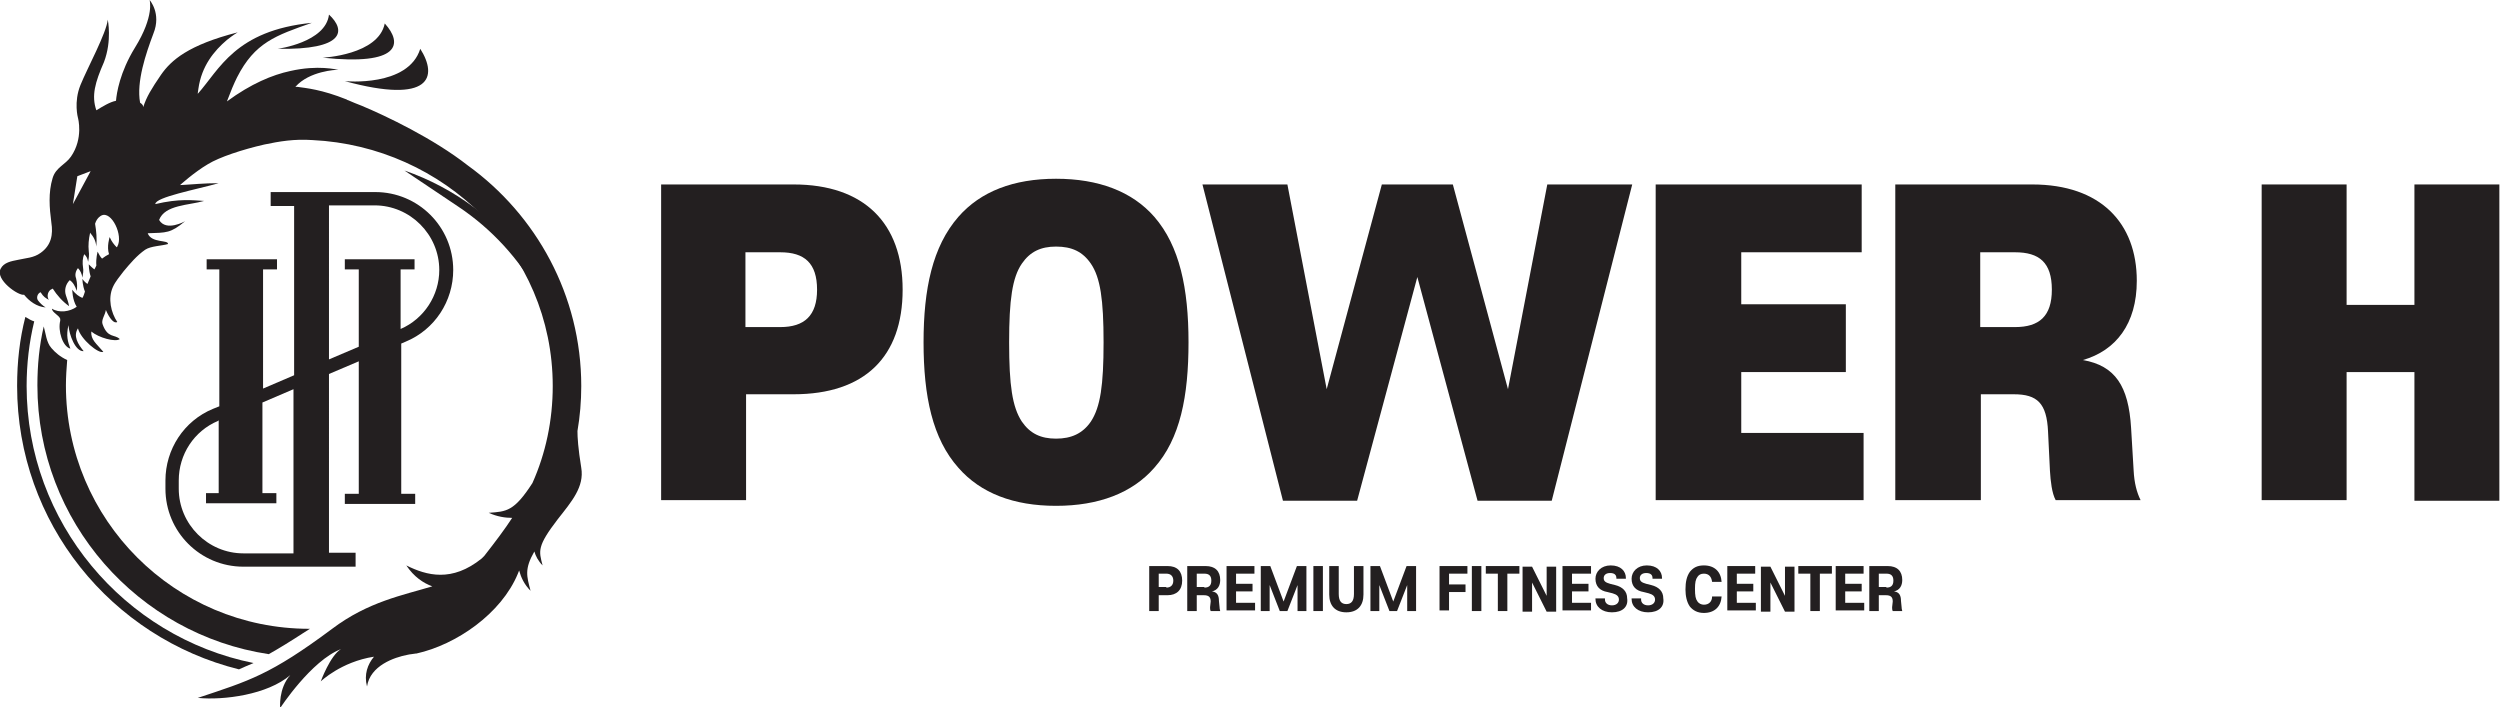
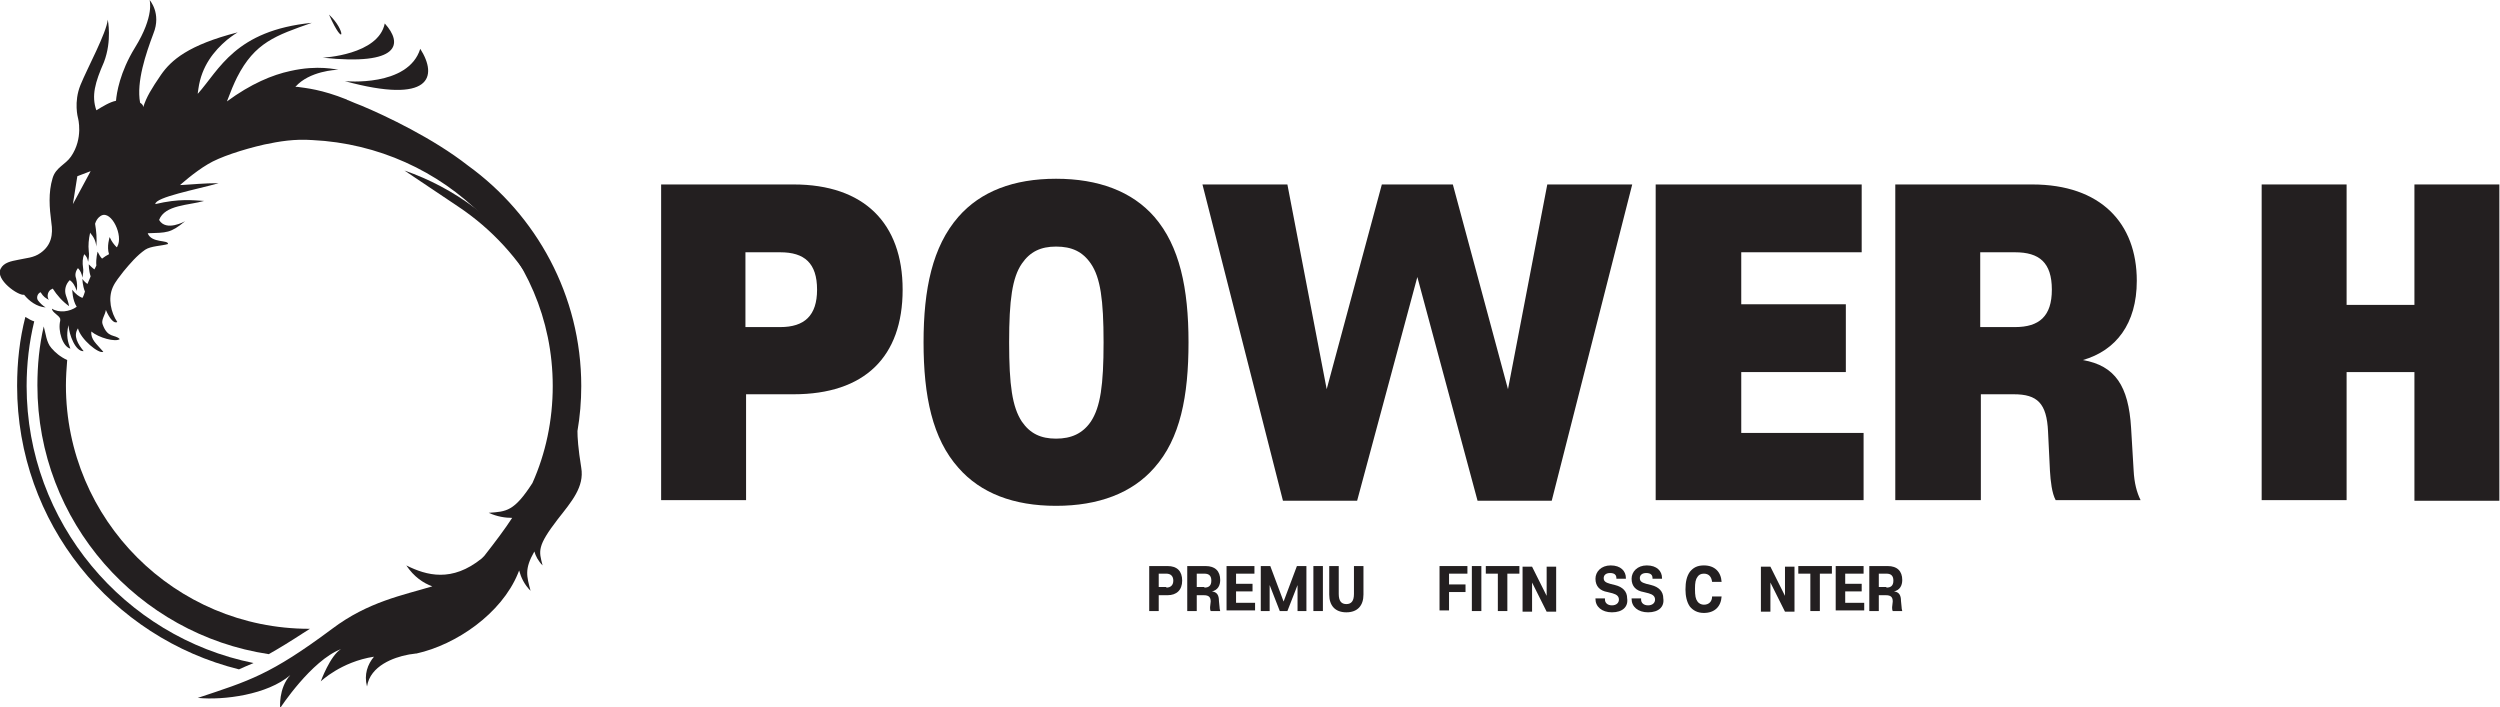
<svg xmlns="http://www.w3.org/2000/svg" version="1.1" id="Layer_1" x="0px" y="0px" viewBox="0 0 394.4 111.6" style="enable-background:new 0 0 394.4 111.6;" xml:space="preserve">
  <style type="text/css">
	.st0{fill:#231F20;}
</style>
  <g>
    <path class="st0" d="M117.7,62.2v16.7h-13.4V29.1h20.9c11.1,0,17.2,6.1,17.2,16.6c0,10.6-6,16.5-17.2,16.5H117.7z M123.1,51.6   c3.8,0,5.8-1.8,5.8-5.9c0-4.2-2-5.9-5.8-5.9h-5.5v11.8H123.1z" />
    <path class="st0" d="M182.1,73.8c-3.5,4-8.8,6-15.5,6c-6.7,0-11.9-2-15.4-6c-4.1-4.6-5.5-11.3-5.5-19.8c0-8.4,1.4-15.1,5.5-19.8   c3.5-4,8.7-6,15.4-6c6.7,0,12,2,15.5,6c4,4.6,5.4,11.3,5.4,19.8C187.5,62.5,186.2,69.2,182.1,73.8z M172.1,41.6   c-1.3-1.9-3-2.7-5.5-2.7c-2.4,0-4.1,0.8-5.4,2.7c-1.5,2.2-2,5.7-2,12.4c0,6.8,0.5,10.2,2,12.5c1.3,1.9,3,2.7,5.4,2.7   c2.4,0,4.2-0.8,5.5-2.7c1.5-2.3,2-5.7,2-12.5C174.1,47.3,173.6,43.8,172.1,41.6z" />
    <path class="st0" d="M229.2,29.1l8.7,32.3l6.2-32.3h13.4l-12.7,49.9h-11.7l-9.5-35.3l-9.5,35.3h-11.7l-12.7-49.9h13.4l6.2,32.3   l8.7-32.3H229.2z" />
    <path class="st0" d="M261.2,29.1h32.5v10.7h-19V48h16.5v10.7h-16.5v9.6H294v10.6h-32.8V29.1z" />
    <path class="st0" d="M323.1,68.1c-0.2-4.5-1.7-5.9-5.4-5.9h-5.2v16.7H299V29.1h21.6c10.8,0,16.5,6.1,16.5,15.2   c0,6.8-3.3,11-8.5,12.5c5.1,0.9,7.2,4.1,7.6,10.7l0.4,6.7c0.1,2,0.5,3.5,1.1,4.7h-13.4c-0.6-1.1-0.8-3-0.9-4.6L323.1,68.1z    M317.9,51.6c3.8,0,5.8-1.7,5.8-5.9c0-4.3-2-5.9-5.8-5.9h-5.5v11.8H317.9z" />
    <path class="st0" d="M380.9,58.7h-10.7v20.2h-13.4V29.1h13.4v19h10.7v-19h13.4v49.9h-13.4V58.7z" />
  </g>
  <path class="st0" d="M182.8,93.9v2.5h-1.5v-7.1h2.9c1.5,0,2.3,0.8,2.3,2.3c0,1.5-0.9,2.3-2.3,2.3H182.8z M184,92.7  c0.7,0,1.1-0.4,1.1-1.1c0-0.7-0.4-1.1-1.1-1.1h-1.2v2.1H184z" />
  <path class="st0" d="M191,94.9c0-0.7-0.3-1-1.1-1h-1.1v2.5h-1.5v-7.1h2.9c1.5,0,2.3,0.8,2.3,2.2c0,0.9-0.4,1.6-1.3,1.8  c0.8,0.1,1.1,0.6,1.1,1.5l0.1,1c0,0.3,0.1,0.5,0.1,0.6h-1.5c-0.1-0.2-0.1-0.4-0.1-0.6L191,94.9z M190,92.7c0.7,0,1.1-0.3,1.1-1.1  c0-0.8-0.4-1.1-1.1-1.1h-1.2v2.1H190z" />
  <path class="st0" d="M193.5,89.3h4.4v1.2H195v1.6h2.6v1.2H195v1.8h3v1.2h-4.5V89.3z" />
  <path class="st0" d="M201.9,96.4l-1.6-4.1v4.1h-1.4v-7.1h1.5l2.1,5.6l2.1-5.6h1.5v7.1h-1.4v-4.1l-1.6,4.1H201.9z" />
  <path class="st0" d="M208.7,96.4h-1.5v-7.1h1.5V96.4z" />
  <path class="st0" d="M209.7,93.8v-4.5h1.5v4.4c0,1.1,0.4,1.6,1.2,1.6c0.8,0,1.2-0.5,1.2-1.6v-4.4h1.5v4.5c0,1.7-0.9,2.8-2.7,2.8  C210.6,96.6,209.7,95.5,209.7,93.8z" />
-   <path class="st0" d="M219.2,96.4l-1.6-4.1v4.1h-1.4v-7.1h1.5l2.1,5.6l2.1-5.6h1.5v7.1H222v-4.1l-1.6,4.1H219.2z" />
  <path class="st0" d="M227.1,89.3h4.4v1.2h-2.9v1.7h2.6v1.2h-2.6v2.9h-1.5V89.3z" />
  <path class="st0" d="M233.7,96.4h-1.5v-7.1h1.5V96.4z" />
  <path class="st0" d="M234.4,89.3h5.3v1.2h-1.9v5.9h-1.5v-5.9h-1.9V89.3z" />
  <path class="st0" d="M241.7,91.9v4.6h-1.5v-7.1h1.5l2.3,4.6v-4.6h1.5v7.1H244L241.7,91.9z" />
-   <path class="st0" d="M246.6,89.3h4.4v1.2H248v1.6h2.6v1.2H248v1.8h3v1.2h-4.5V89.3z" />
  <path class="st0" d="M254.3,96.6c-1.6,0-2.6-0.9-2.6-2.1v-0.1h1.5v0.2c0,0.5,0.4,0.9,1.1,0.9c0.7,0,1.1-0.4,1.1-0.9  c0-0.5-0.3-0.8-1-1l-0.8-0.2c-1.2-0.2-1.9-0.9-1.9-2.1c0-1.1,0.9-2.1,2.4-2.1c1.6,0,2.4,0.9,2.4,2v0.1h-1.5v-0.1  c0-0.5-0.3-0.8-1-0.8c-0.6,0-1,0.3-1,0.8c0,0.5,0.3,0.7,1,0.9l0.8,0.2c1.2,0.3,1.9,1,1.9,2.1C256.9,95.7,256,96.6,254.3,96.6z" />
  <path class="st0" d="M260,96.6c-1.6,0-2.6-0.9-2.6-2.1v-0.1h1.5v0.2c0,0.5,0.4,0.9,1.1,0.9c0.7,0,1.1-0.4,1.1-0.9c0-0.5-0.3-0.8-1-1  l-0.8-0.2c-1.2-0.2-1.9-0.9-1.9-2.1c0-1.1,0.9-2.1,2.4-2.1c1.6,0,2.4,0.9,2.4,2v0.1h-1.5v-0.1c0-0.5-0.3-0.8-1-0.8  c-0.6,0-1,0.3-1,0.8c0,0.5,0.3,0.7,1,0.9l0.8,0.2c1.2,0.3,1.9,1,1.9,2.1C262.6,95.7,261.7,96.6,260,96.6z" />
  <path class="st0" d="M266.6,90.2c0.5-0.6,1.1-1,2.2-1c1.7,0,2.7,1,2.8,2.6h-1.5c-0.1-0.8-0.5-1.3-1.3-1.3c-0.5,0-0.8,0.2-1,0.5  c-0.3,0.4-0.4,0.9-0.4,1.9c0,1.1,0.1,1.6,0.4,2c0.2,0.3,0.6,0.5,1,0.5c0.8,0,1.3-0.5,1.3-1.3h1.5c-0.1,1.6-1.1,2.6-2.8,2.6  c-1,0-1.7-0.4-2.2-1c-0.5-0.7-0.7-1.7-0.7-2.7C265.9,91.8,266.1,90.9,266.6,90.2z" />
-   <path class="st0" d="M272.5,89.3h4.4v1.2h-2.9v1.6h2.6v1.2h-2.6v1.8h3v1.2h-4.5V89.3z" />
  <path class="st0" d="M279.3,91.9v4.6h-1.5v-7.1h1.5l2.3,4.6v-4.6h1.5v7.1h-1.5L279.3,91.9z" />
  <path class="st0" d="M283.7,89.3h5.3v1.2h-1.9v5.9h-1.5v-5.9h-1.9V89.3z" />
  <path class="st0" d="M289.6,89.3h4.4v1.2h-2.9v1.6h2.6v1.2h-2.6v1.8h3v1.2h-4.5V89.3z" />
  <path class="st0" d="M298.6,94.9c0-0.7-0.3-1-1.1-1h-1.1v2.5h-1.5v-7.1h2.9c1.5,0,2.3,0.8,2.3,2.2c0,0.9-0.4,1.6-1.3,1.8  c0.8,0.1,1.1,0.6,1.1,1.5l0.1,1c0,0.3,0.1,0.5,0.1,0.6h-1.5c-0.1-0.2-0.1-0.4-0.1-0.6L298.6,94.9z M297.6,92.7  c0.7,0,1.1-0.3,1.1-1.1c0-0.8-0.4-1.1-1.1-1.1h-1.2v2.1H297.6z" />
  <path class="st0" d="M8.1,54.9c-0.8-0.9-0.9-2.4-1.2-3.4c-0.7,3-1,6.1-1,9.3c0,21.5,15.9,39.3,36.5,42.4c1.6-0.9,3.4-2,5.7-3.5  c0.3-0.2,0.5-0.3,0.8-0.5c0,0-0.1,0-0.1,0c-21.2,0-38.4-17.2-38.4-38.4c0-1.4,0.1-2.7,0.2-4C9.5,56.3,8.7,55.6,8.1,54.9z" />
  <path class="st0" d="M40,104.6C19.6,100.5,4.2,82.4,4.2,60.9c0-3.5,0.4-6.9,1.2-10.2C5,50.6,4.5,50.3,4,50  c-0.9,3.5-1.3,7.1-1.3,10.9c0,21.6,14.9,39.7,35,44.7C38.3,105.3,39.1,105,40,104.6z" />
-   <path class="st0" d="M33.6,64.5c-4.6,1.9-7.5,6.4-7.5,11.3v1.3c0,6.8,5.5,12.3,12.3,12.3h6.4h1.5h5.6h4.2v-2.2h-4.2V59l4.7-2v20.9  h-2.2v1.6h11.1v-1.6h-2.2V54.2l0.7-0.3c4.6-1.9,7.5-6.4,7.5-11.3c0-6.8-5.5-12.3-12.3-12.3h-5.2h-2h-5.6h-3.7v2.2h3.7v26.7l-4.9,2.1  V42.5h2.2v-1.6h-2.2h-6.9h-2v1.6h2v21.6L33.6,64.5z M51.9,32.4h2v0h5.2c5.6,0,10.2,4.6,10.2,10.2c0,4-2.4,7.7-6.1,9.3v-9.4h2.2v-1.6  h-2.2h-6.6h-2.2v1.6h2.2v12.2l-4.7,2V32.4z M46.3,61.4v25.9h-1.5v0h-6.4c-5.6,0-10.2-4.6-10.2-10.2v-1.3c0-4.1,2.4-7.8,6.2-9.4  l0.1-0.1v11.5h-2v1.6h11.1v-1.6h-2.2V63.5L46.3,61.4z" />
  <path class="st0" d="M63.8,26.9c3.6,2.4,8.5,5.7,8.5,5.7l0,0c10.5,7,17.5,19,17.5,32.6c0,2.2-0.2,4.4-0.6,6.5c0,0-0.2,1.9,0.1,4  c0.4-0.8,0.8-2.1,0.8-2.1c0.6-2.7,0.9-5.6,0.9-8.5C91.1,47.5,79.7,32.4,63.8,26.9z" />
  <g>
    <path class="st0" d="M91.7,73.8c-0.5-3.1-0.6-4.8-0.6-5.8c0.4-2.3,0.6-4.7,0.6-7.1c0-14.3-7.1-27-17.9-34.8c0,0,0,0,0,0   c-5.5-4.3-12.9-7.8-16.7-9.4c-0.8-0.3-1.5-0.6-2.2-0.9c-0.1,0-0.2-0.1-0.2-0.1l0,0c-4-1.6-6.4-1.8-7.8-2c-0.1,0-0.2,0-0.3,0   c2.2-2.5,6.4-2.7,6.8-2.7c-0.3,0-3.2-0.8-7.6,0.2c-2.8,0.6-6.2,2-10,4.8c0.6-1.6,1.1-2.8,1.6-3.8c2.8-5.5,6.1-6.6,11.8-8.6   c-12.1,1.2-14.6,7.4-18,11.2c0,0,0,0,0,0c0-0.3,0.1-0.6,0.1-0.8c0.5-3.6,2.5-6,4.5-7.7c1-0.8,1.7-1.2,1.7-1.2   C29.7,7.1,27,9.5,25.4,11.8c-1.5,2.2-2.3,3.5-2.8,5.1c0-0.3-0.2-0.5-0.5-0.7c-0.6-3.3,0.9-7.7,2.1-10.9C25.5,2.1,23.6,0,23.6,0   s0.8,2.5-2.3,7.5c-2.4,3.9-2.9,7.2-3,8.4c-1,0.2-2.1,0.9-3.1,1.5c-0.8-2.3-0.2-4.4,1.2-7.6C17.7,6.4,17,3.1,17,3.1   c-0.2,2.1-3.2,7.6-4.3,10.3c-1.1,2.7-0.4,5.2-0.4,5.2s0.9,3.2-1.1,6.1c-0.9,1.3-2.4,1.7-2.9,3.4c-0.7,2.3-0.5,4.7-0.2,7   c0.3,1.9,0,3.6-1.7,4.8c-1.1,0.8-2.3,0.8-3.6,1.1c-1,0.2-2.2,0.4-2.7,1.4c-0.9,1.7,2.8,4.3,3.7,4.1l0,0c0.8,1,2,1.9,3.4,2   c-0.5-0.3-0.9-0.7-1.2-1.1c-0.3-0.4-0.1-1.1,0.4-1.3c0.5,0.8,0.8,0.9,1.3,1.2c-0.4-0.6-0.1-1.5,0.5-1.7c0.1,0,0.1-0.1,0.1-0.1   c0.7,1.1,1.6,2.1,2.6,2.8c-0.1-0.6-0.3-1.1-0.5-1.7c-0.3-0.9,0-1.8,0.6-2.4c0.5,0.3,0.9,1,1.1,1.7c0.1-0.6,0.1-1.2-0.1-2   c-0.2-0.5-0.1-1.1,0.3-1.6c0.4,0.4,0.6,0.9,0.7,1.5c0.1-0.6,0.2-1.1,0.1-1.6c-0.1-0.7-0.1-1.5,0.2-2.1c0,0,0,0,0,0   c0.4,0.4,0.5,0.7,0.6,1.2c0.1-0.5,0.2-1.1,0.1-1.7c-0.1-0.9,0-1.9,0.2-2.8c0,0,0-0.1,0-0.1c0.6,0.7,0.9,1.3,1,2.2   c0.1-1.3,0-2.4-0.2-3.6C15.3,34.3,16,34,16,34c1.6-0.8,3.5,3.2,2.5,4.9c0,0,0,0.1-0.1,0.1c-0.4-0.4-0.8-0.9-1.1-1.6   c0,0-0.5,1.5-0.1,2.7c-0.4,0.2-0.7,0.4-1.1,0.7c-0.3-0.3-0.5-0.7-0.7-1.1c0,0-0.3,1.1-0.2,2.2c-0.1,0.2-0.2,0.4-0.3,0.6   c-0.3-0.2-0.6-0.5-0.9-0.8c0,0,0,1,0.3,1.9c-0.2,0.4-0.3,0.8-0.5,1.2c-0.3-0.2-0.6-0.5-0.8-0.8c0,0,0,1,0.4,2   c-0.1,0.3-0.2,0.7-0.4,1c-0.5-0.2-1.1-0.6-1.6-1.3c0,0,0,1.6,0.7,2.7c-1.1,0.8-2.8,1-3.9,0.3c0,0.6,1.1,1,1.3,1.6   c0,0.1,0,0.2,0,0.3c-0.4,1.6,0.4,4.1,1.6,4.4c-0.4-1.1-0.7-2-0.3-3.7c0.1,1.5,1.1,4.2,2.4,4.1c-0.9-1.1-1.7-2.4-0.9-3.6   c0.4,1.7,3.3,4.1,4,3.7c-1.1-1.3-2-1.9-1.9-3.2c1.2,1,3.8,1.7,4.5,1.2c-0.8-0.8-1.9-0.1-2.7-2.3c-0.3-0.7,0.4-1.5,0.5-2.3   c0.6,1.4,1.3,2.2,1.8,1.9c-1-1.5-1.5-3.7-0.7-5.5c0.4-0.9,1.1-1.7,1.7-2.5c1-1.2,2.1-2.5,3.4-3.4c0.9-0.6,2.6-0.6,3.6-0.9   c0.1-0.7-2.6-0.1-3.2-1.7c3-0.1,3.6,0,5.9-1.9c0,0-3,1.7-4.1-0.2c0.9-2.4,4.7-2.3,7.1-3c-1.8-0.1-3.9-0.4-7.7,0.5   c0-1.1,6.5-2.3,10-3.3c-2.4,0-4.1,0.2-6.1,0.3c0,0,2.2-2,4.4-3.3c1.8-1.1,5.4-2.3,8.9-3.1c2.4-0.5,4.7-0.9,7.6-0.7   C70,23.1,87.2,39.7,87.2,60.9c0,5.4-1.1,10.6-3.2,15.3c-2.9,4.5-4.1,4.5-6.9,4.7c1.3,0.6,2.6,0.8,3.7,0.8c-1.1,1.7-2.6,3.7-4.4,6   c-0.1,0.1-0.3,0.3-0.4,0.4c-4.7,3.8-8.7,2.7-11.9,1.1c1.2,1.8,2.7,2.8,4.1,3.3c-4.6,1.4-10.1,2.4-15.8,6.7   c-9.8,7.3-13.1,8.2-21.2,10.9c4.1,0.4,11-0.5,14.6-3.6c-1.9,2.1-1.6,5.2-1.6,5.2s4.9-7.5,9.6-9.3c-1.7,1-3.2,5.1-3.2,5.1   s3.2-3.1,8.4-3.9c-1,1.2-1.6,2.8-1.1,4.7c0.5-3.3,4.3-4.6,6.4-5c0.4-0.1,0.8-0.1,1.3-0.2c0.1,0,0.1,0,0.1,0l0,0   c6.3-1.4,13.4-6.3,16-12.6c0.1-0.2,0.1-0.3,0.2-0.5c0.3,1.1,0.8,2.2,1.8,3.2c-0.6-2.3-1-3.4,0.6-6.2c0.2,0.7,0.6,1.5,1.3,2.2   c-0.6-2.3-0.9-3,2.4-7.3C90.2,79.1,92.2,76.8,91.7,73.8z M11.5,32.2l0.7-4.4l2.1-0.8L11.5,32.2z" />
    <path class="st0" d="M54.4,12.8c13.6,3.7,14.7-0.7,11.9-5.1C64.4,13.8,54.4,12.8,54.4,12.8z" />
    <path class="st0" d="M60.7,3.7c-1,5-9.8,5.4-9.8,5.4C63.1,10.4,63.6,6.9,60.7,3.7z" />
-     <path class="st0" d="M51.9,2.3c-0.5,4.4-8.1,5.4-8.1,5.4C54.4,7.9,54.6,4.8,51.9,2.3z" />
+     <path class="st0" d="M51.9,2.3C54.4,7.9,54.6,4.8,51.9,2.3z" />
  </g>
</svg>